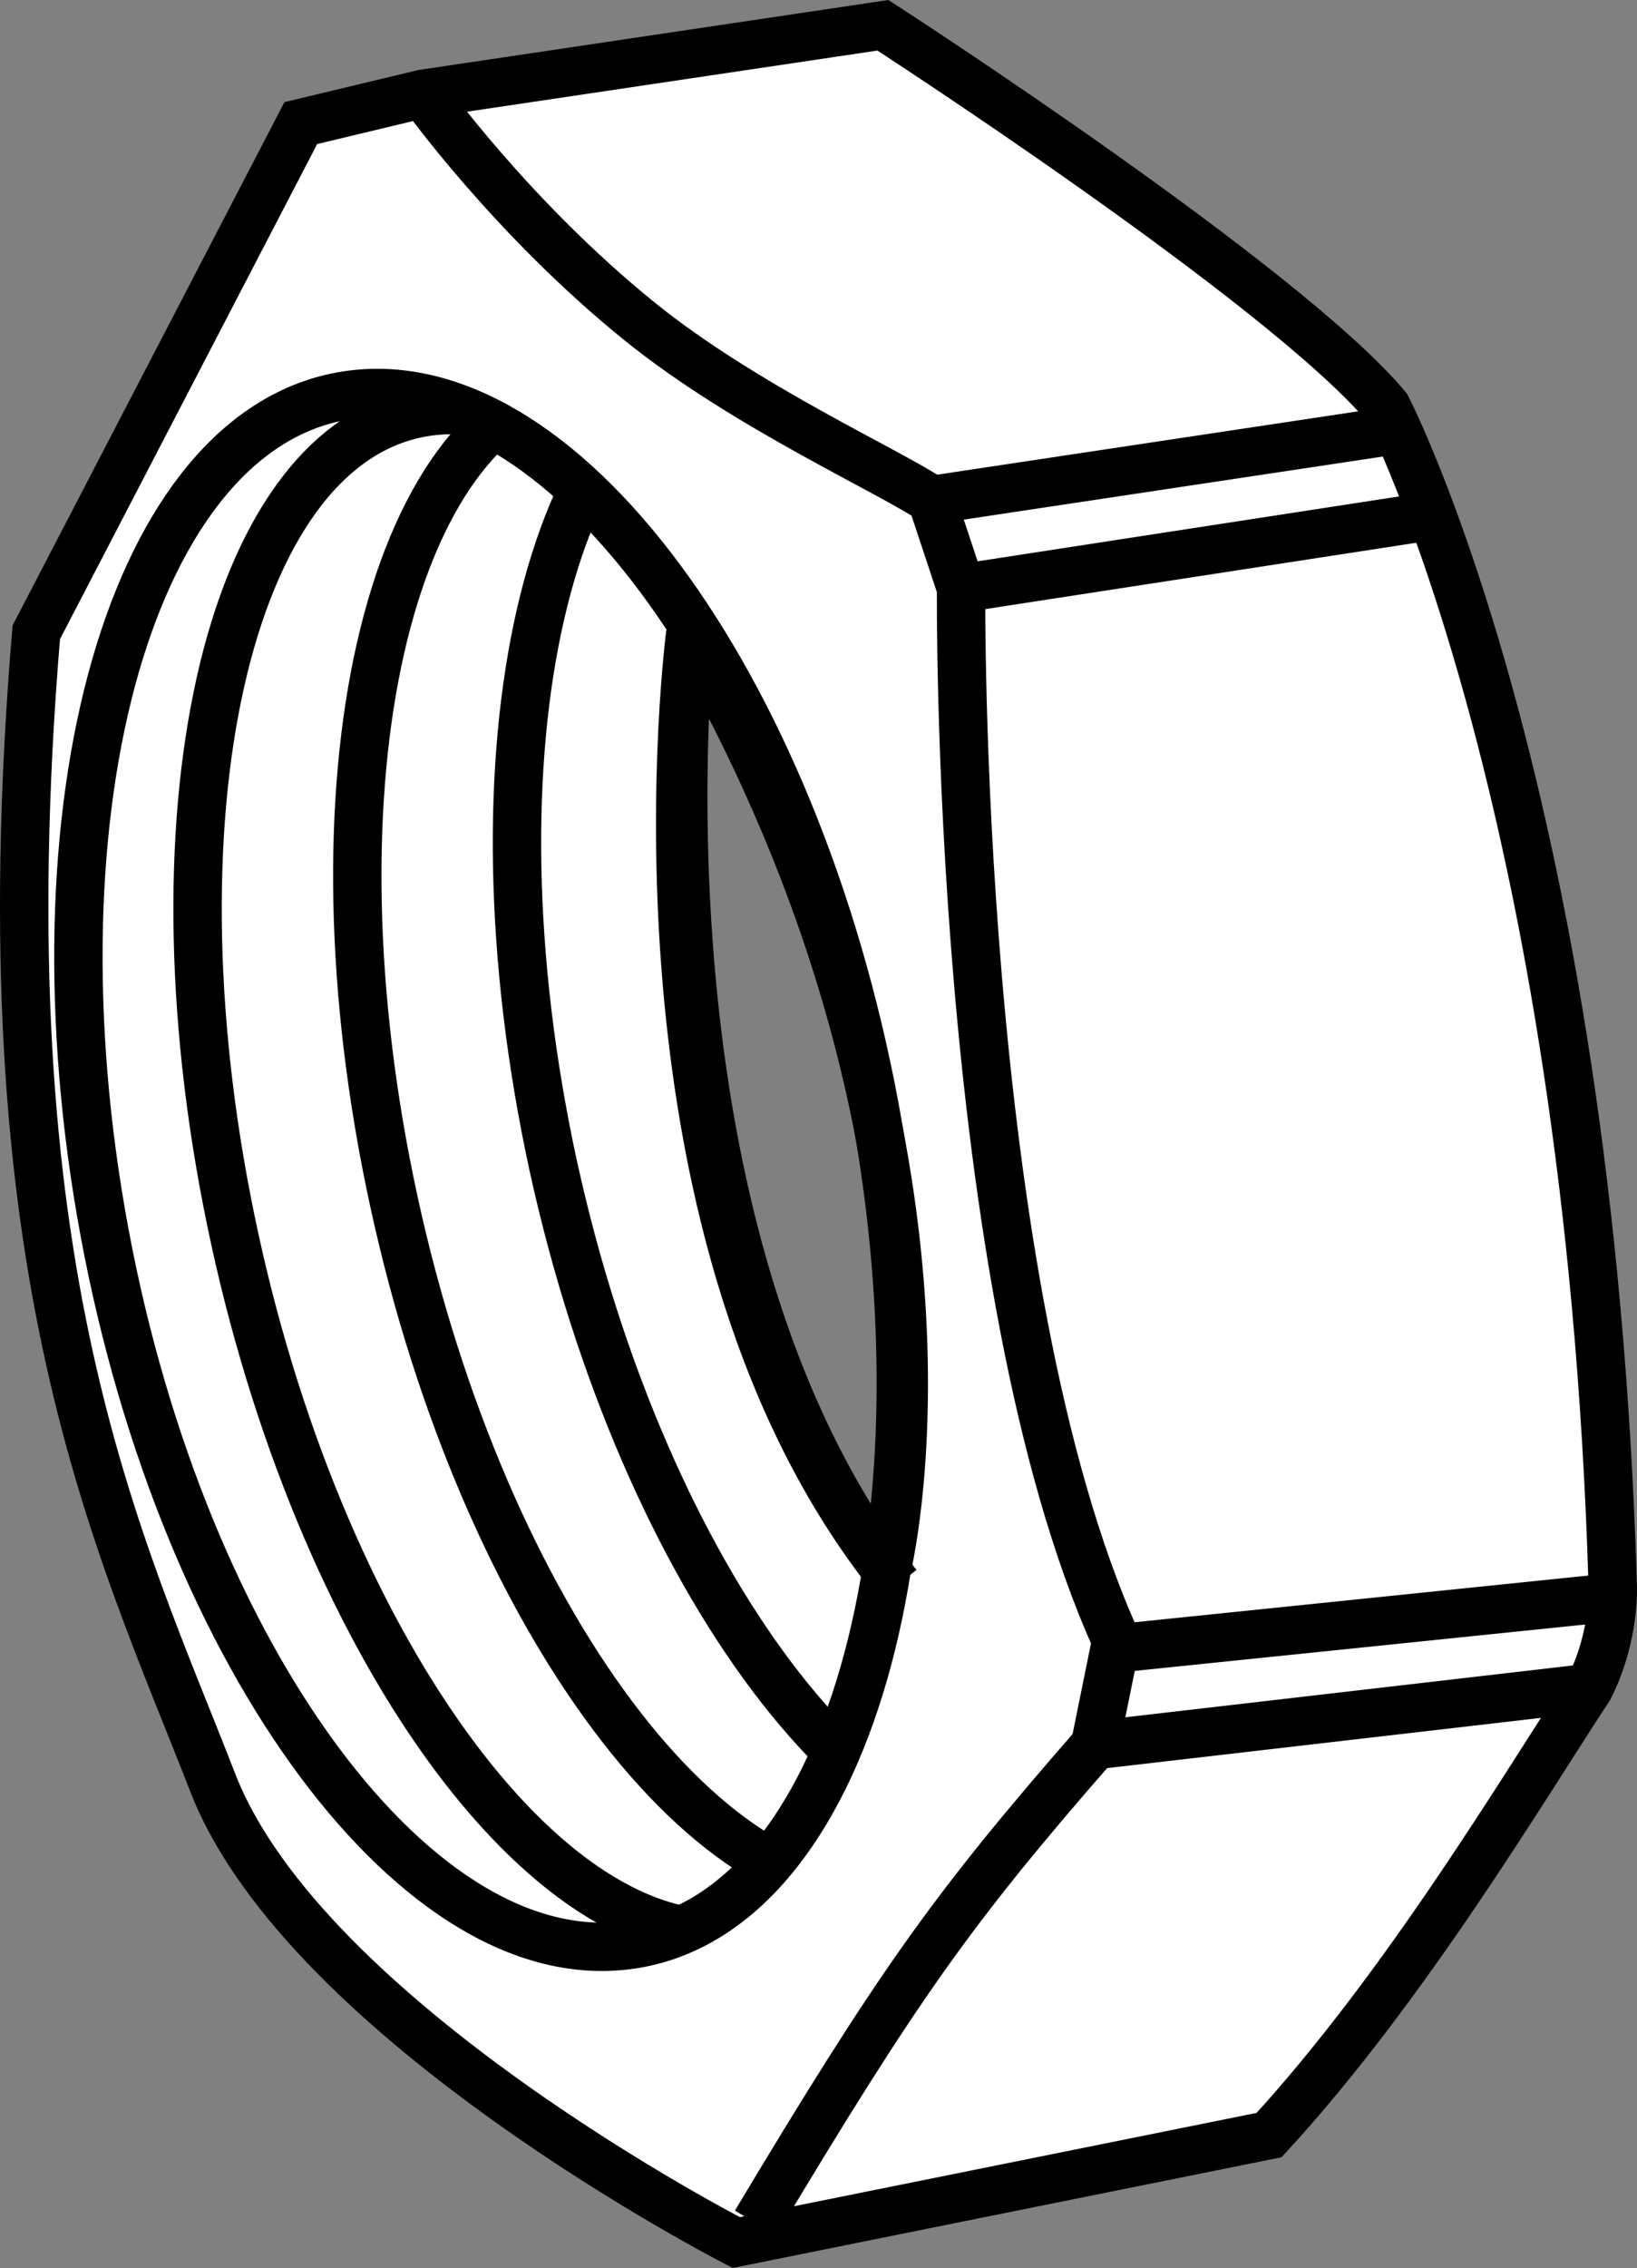
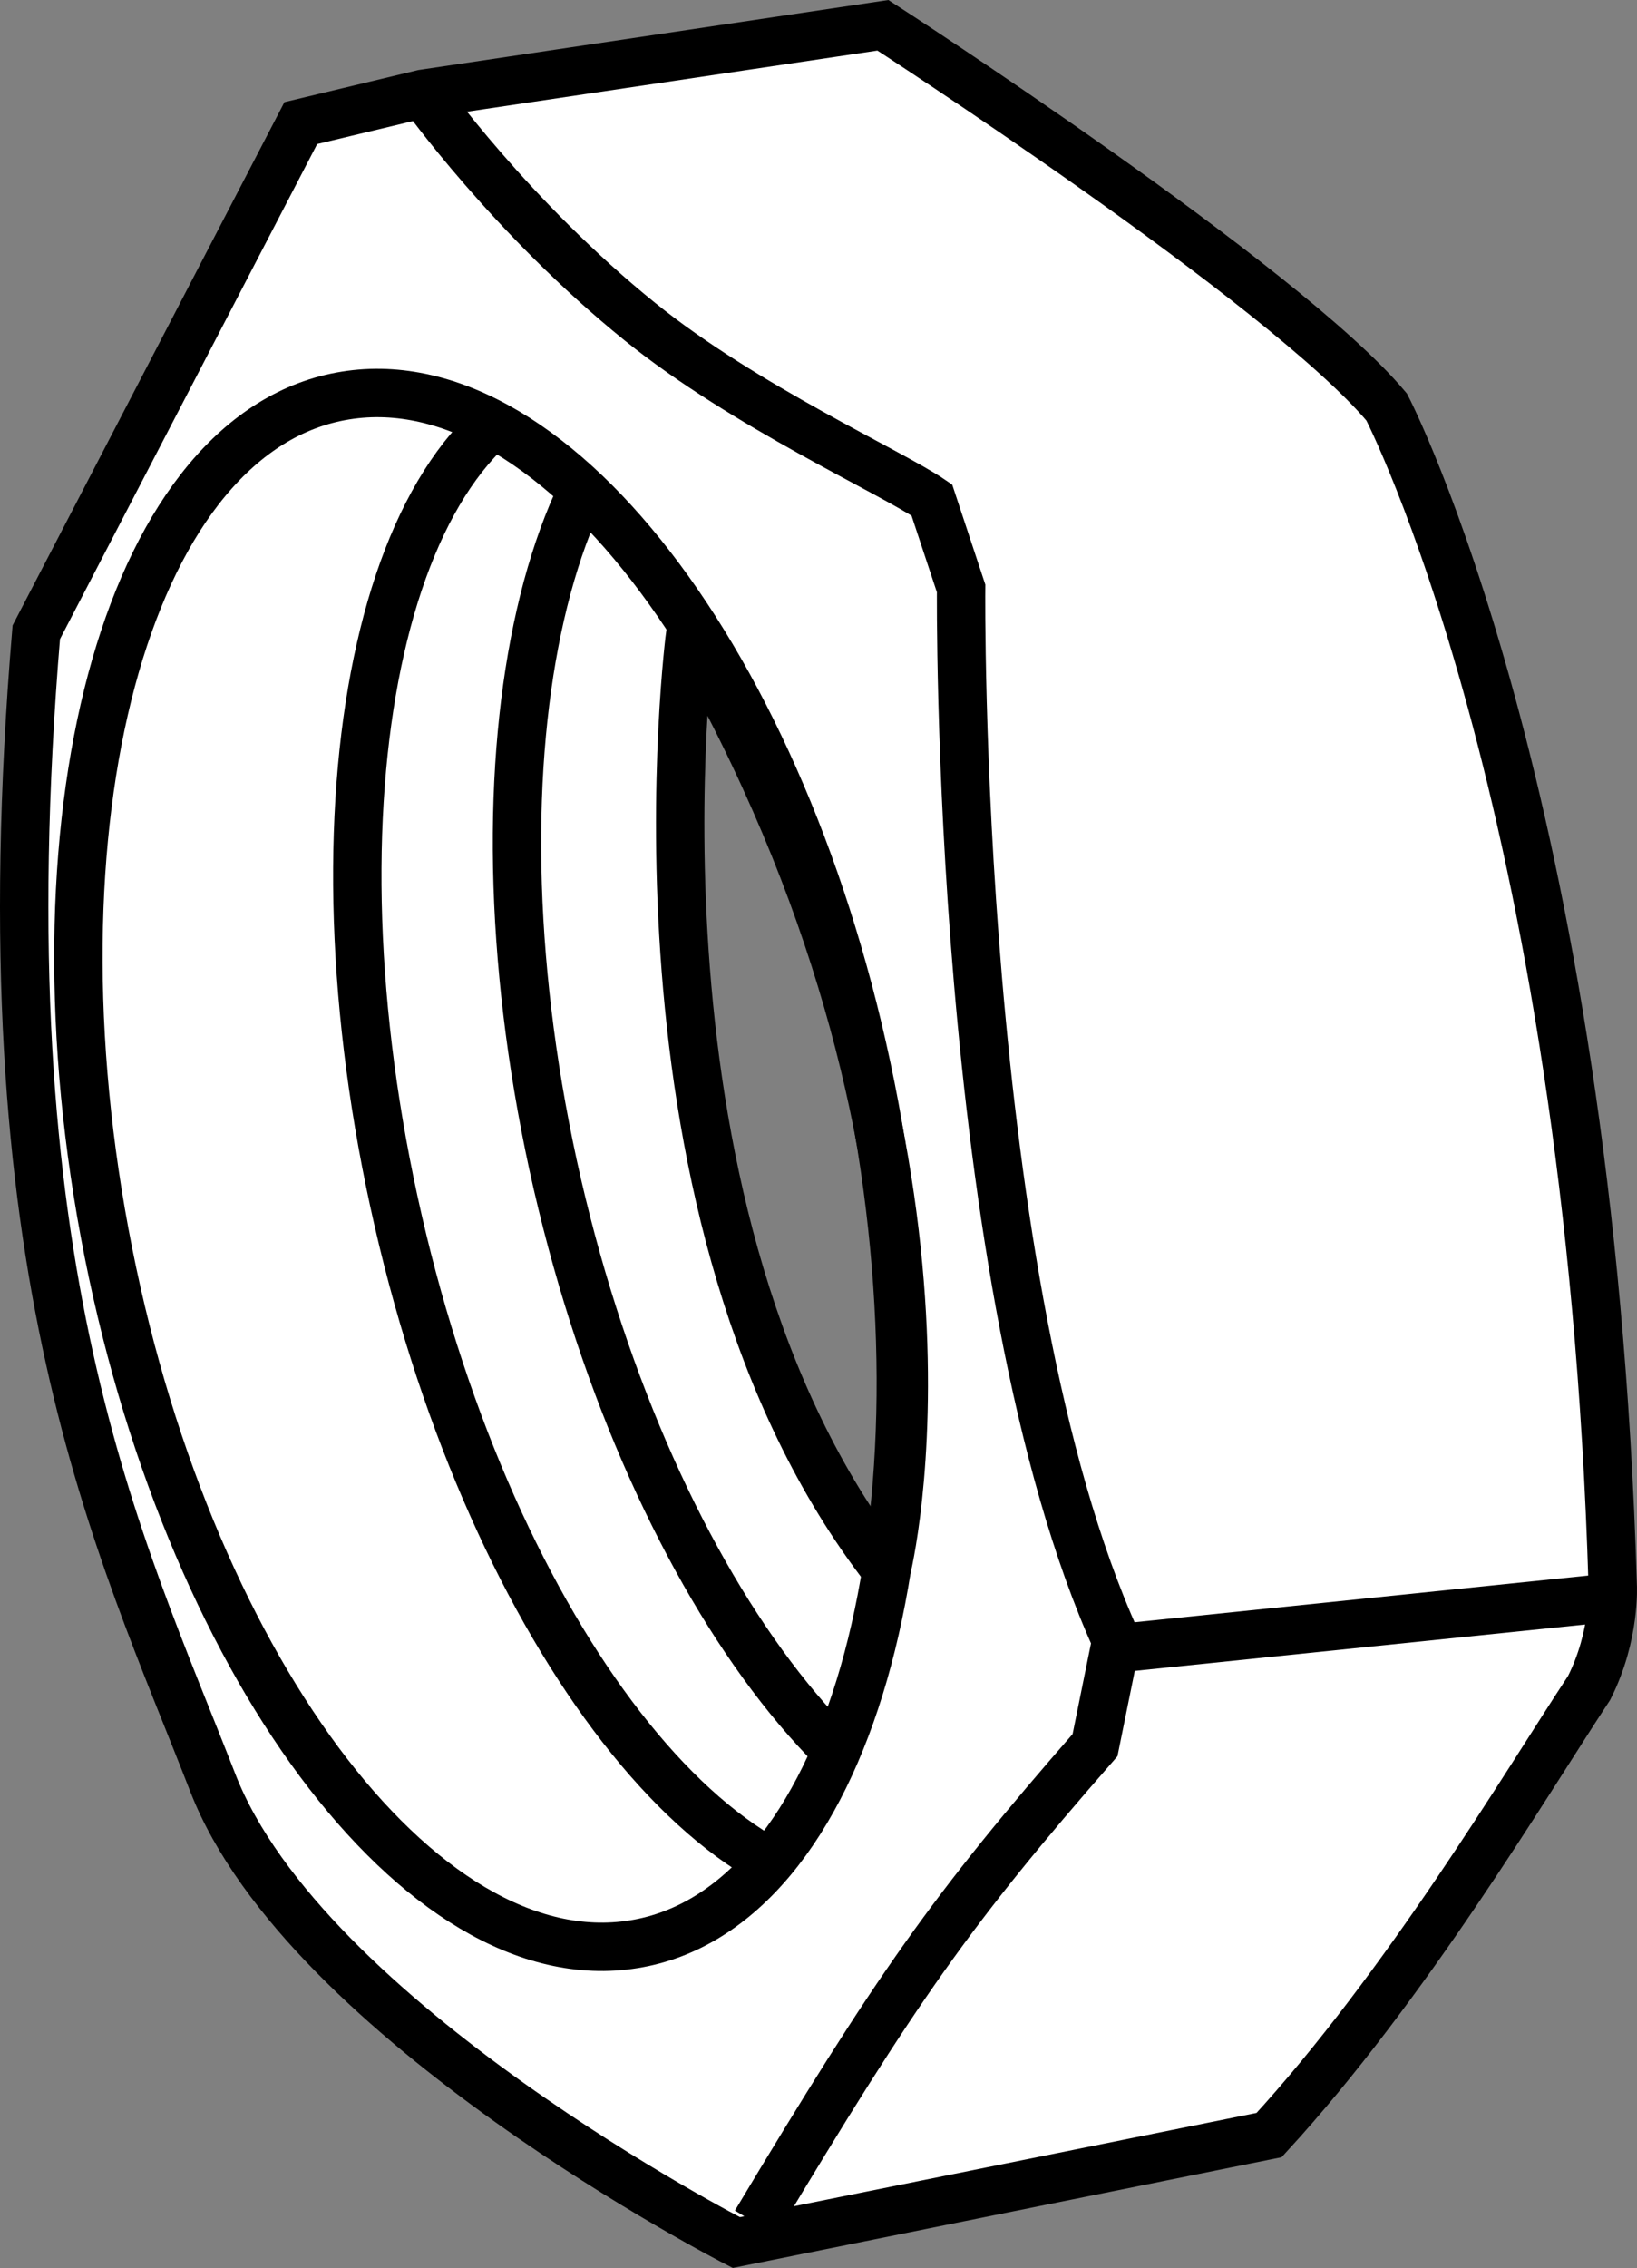
<svg xmlns="http://www.w3.org/2000/svg" xmlns:xlink="http://www.w3.org/1999/xlink" version="1.1" id="image" x="0px" y="0px" width="27.075px" height="37.494px" viewBox="0 0 27.075 37.494" enable-background="new 0 0 27.075 37.494" xml:space="preserve">
  <rect x="0" y="0" width="27.075" height="37.494" fill="#808080" stroke="none" />
  <path fill="#FFFFFF" stroke="#000000" stroke-width="0.8" d="M26.673,26.199c-0.39-13.034-3.738-19.469-3.738-19.469  c-1.695-2.024-8.332-6.312-8.332-6.312L6.994,1.551L4.975,2.035l-4.375,8.418  c-0.887,10.602,1.375,15.047,2.918,19.015c1.535,3.961,8.66,7.605,8.66,7.605l8.812-1.777  c2.27-2.47,4.228-5.777,5.293-7.392C26.725,27.03,26.673,26.199,26.673,26.199z M14.661,25.959  c-4.524-5.82-3.244-15.488-3.244-15.488C16.378,19.14,14.661,25.959,14.661,25.959z" />
  <g>
    <defs>
      <path id="SVGID_1_" d="M14.467,18.305c1.313,7.078-0.468,13.273-3.984,13.836c-3.524,0.574-7.438-4.695-8.754-11.766    C0.416,13.297,2.193,7.101,5.713,6.539C9.233,5.969,13.147,11.234,14.467,18.305z" />
    </defs>
    <clipPath id="SVGID_00000074425857990328813790000007162306014806437003_">
      <use xlink:href="#SVGID_1_" overflow="visible" />
    </clipPath>
    <g clip-path="url(#SVGID_00000074425857990328813790000007162306014806437003_)">
-       <path fill="none" stroke="#000000" stroke-width="0.8" d="M3.881,20.473C2.373,13.543,3.74,7.434,6.944,6.828    c3.203-0.609,7.023,4.516,8.531,11.445c1.504,6.93,0.133,13.039-3.062,13.649    C9.209,32.531,5.389,27.398,3.881,20.473z" />
      <path fill="none" stroke="#000000" stroke-width="0.8" d="M6.514,19.859c-1.496-6.883-0.121-12.961,3.078-13.57    c3.203-0.61,7.016,4.484,8.524,11.375c1.488,6.891,0.117,12.969-3.082,13.578    C11.826,31.843,8.014,26.758,6.514,19.859z" />
      <path fill="none" stroke="#000000" stroke-width="0.8" d="M9.147,19.258C7.662,12.406,9.045,6.359,12.236,5.754    c3.207-0.614,7.012,4.453,8.504,11.304c1.484,6.848,0.106,12.895-3.094,13.504    C14.444,31.168,10.643,26.102,9.147,19.258z" />
    </g>
    <use xlink:href="#SVGID_1_" overflow="visible" fill="none" stroke="#000000" stroke-width="0.8" />
  </g>
-   <path fill="none" stroke="#000000" stroke-width="0.8" d="M11.418,10.471c0,0-1.099,9.908,3.424,15.728" />
  <path fill="none" stroke="#000000" stroke-width="0.8" d="M6.994,1.551c0,0,1.461,2.05,3.595,3.771  c1.737,1.401,4.133,2.472,4.823,2.944l0.484,1.461c0,0-0.111,11.481,2.566,17.394l-0.351,1.729  c-2.386,2.729-3.269,3.992-5.613,7.9" />
-   <line fill="none" stroke="#000000" stroke-width="0.8" x1="15.897" y1="9.726" x2="23.689" y2="8.527" />
  <line fill="none" stroke="#000000" stroke-width="0.8" x1="18.614" y1="27.236" x2="26.533" y2="26.421" />
-   <line fill="#FFFFFF" stroke="#000000" stroke-width="0.8" x1="15.412" y1="8.265" x2="22.936" y2="7.133" />
-   <line fill="#FFFFFF" stroke="#000000" stroke-width="0.8" x1="18.111" y1="28.85" x2="26.283" y2="27.904" />
</svg>